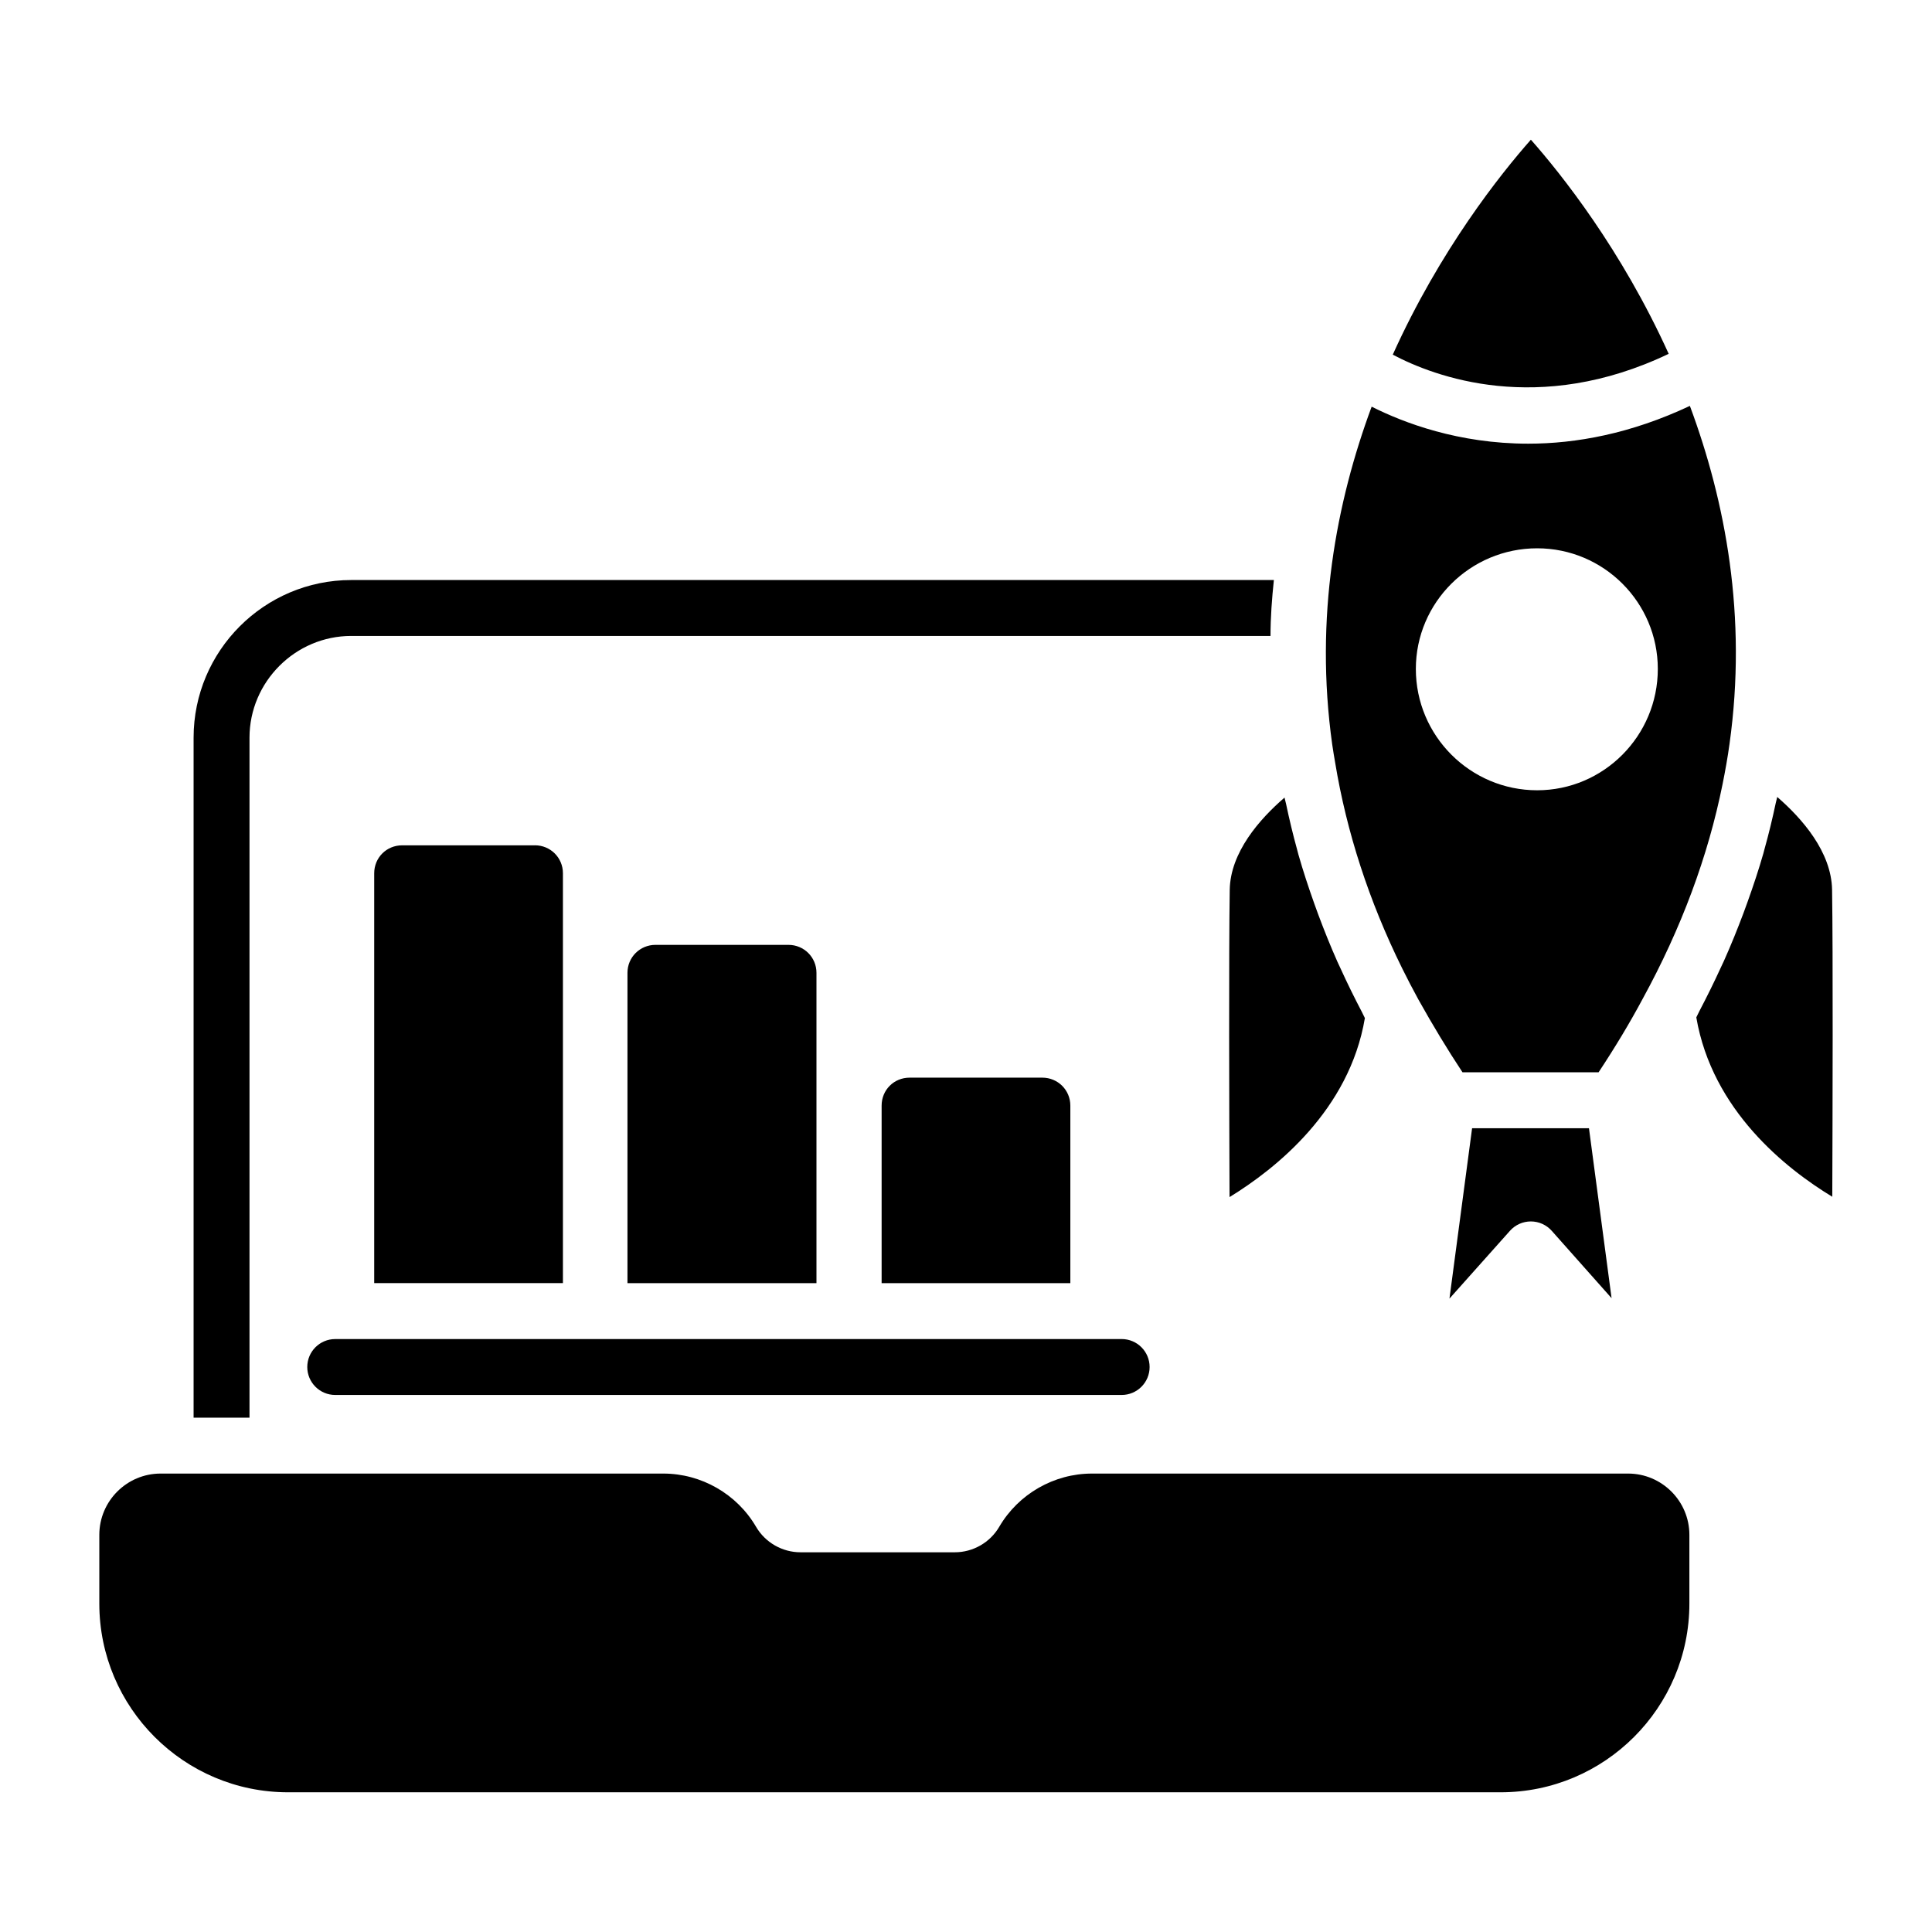
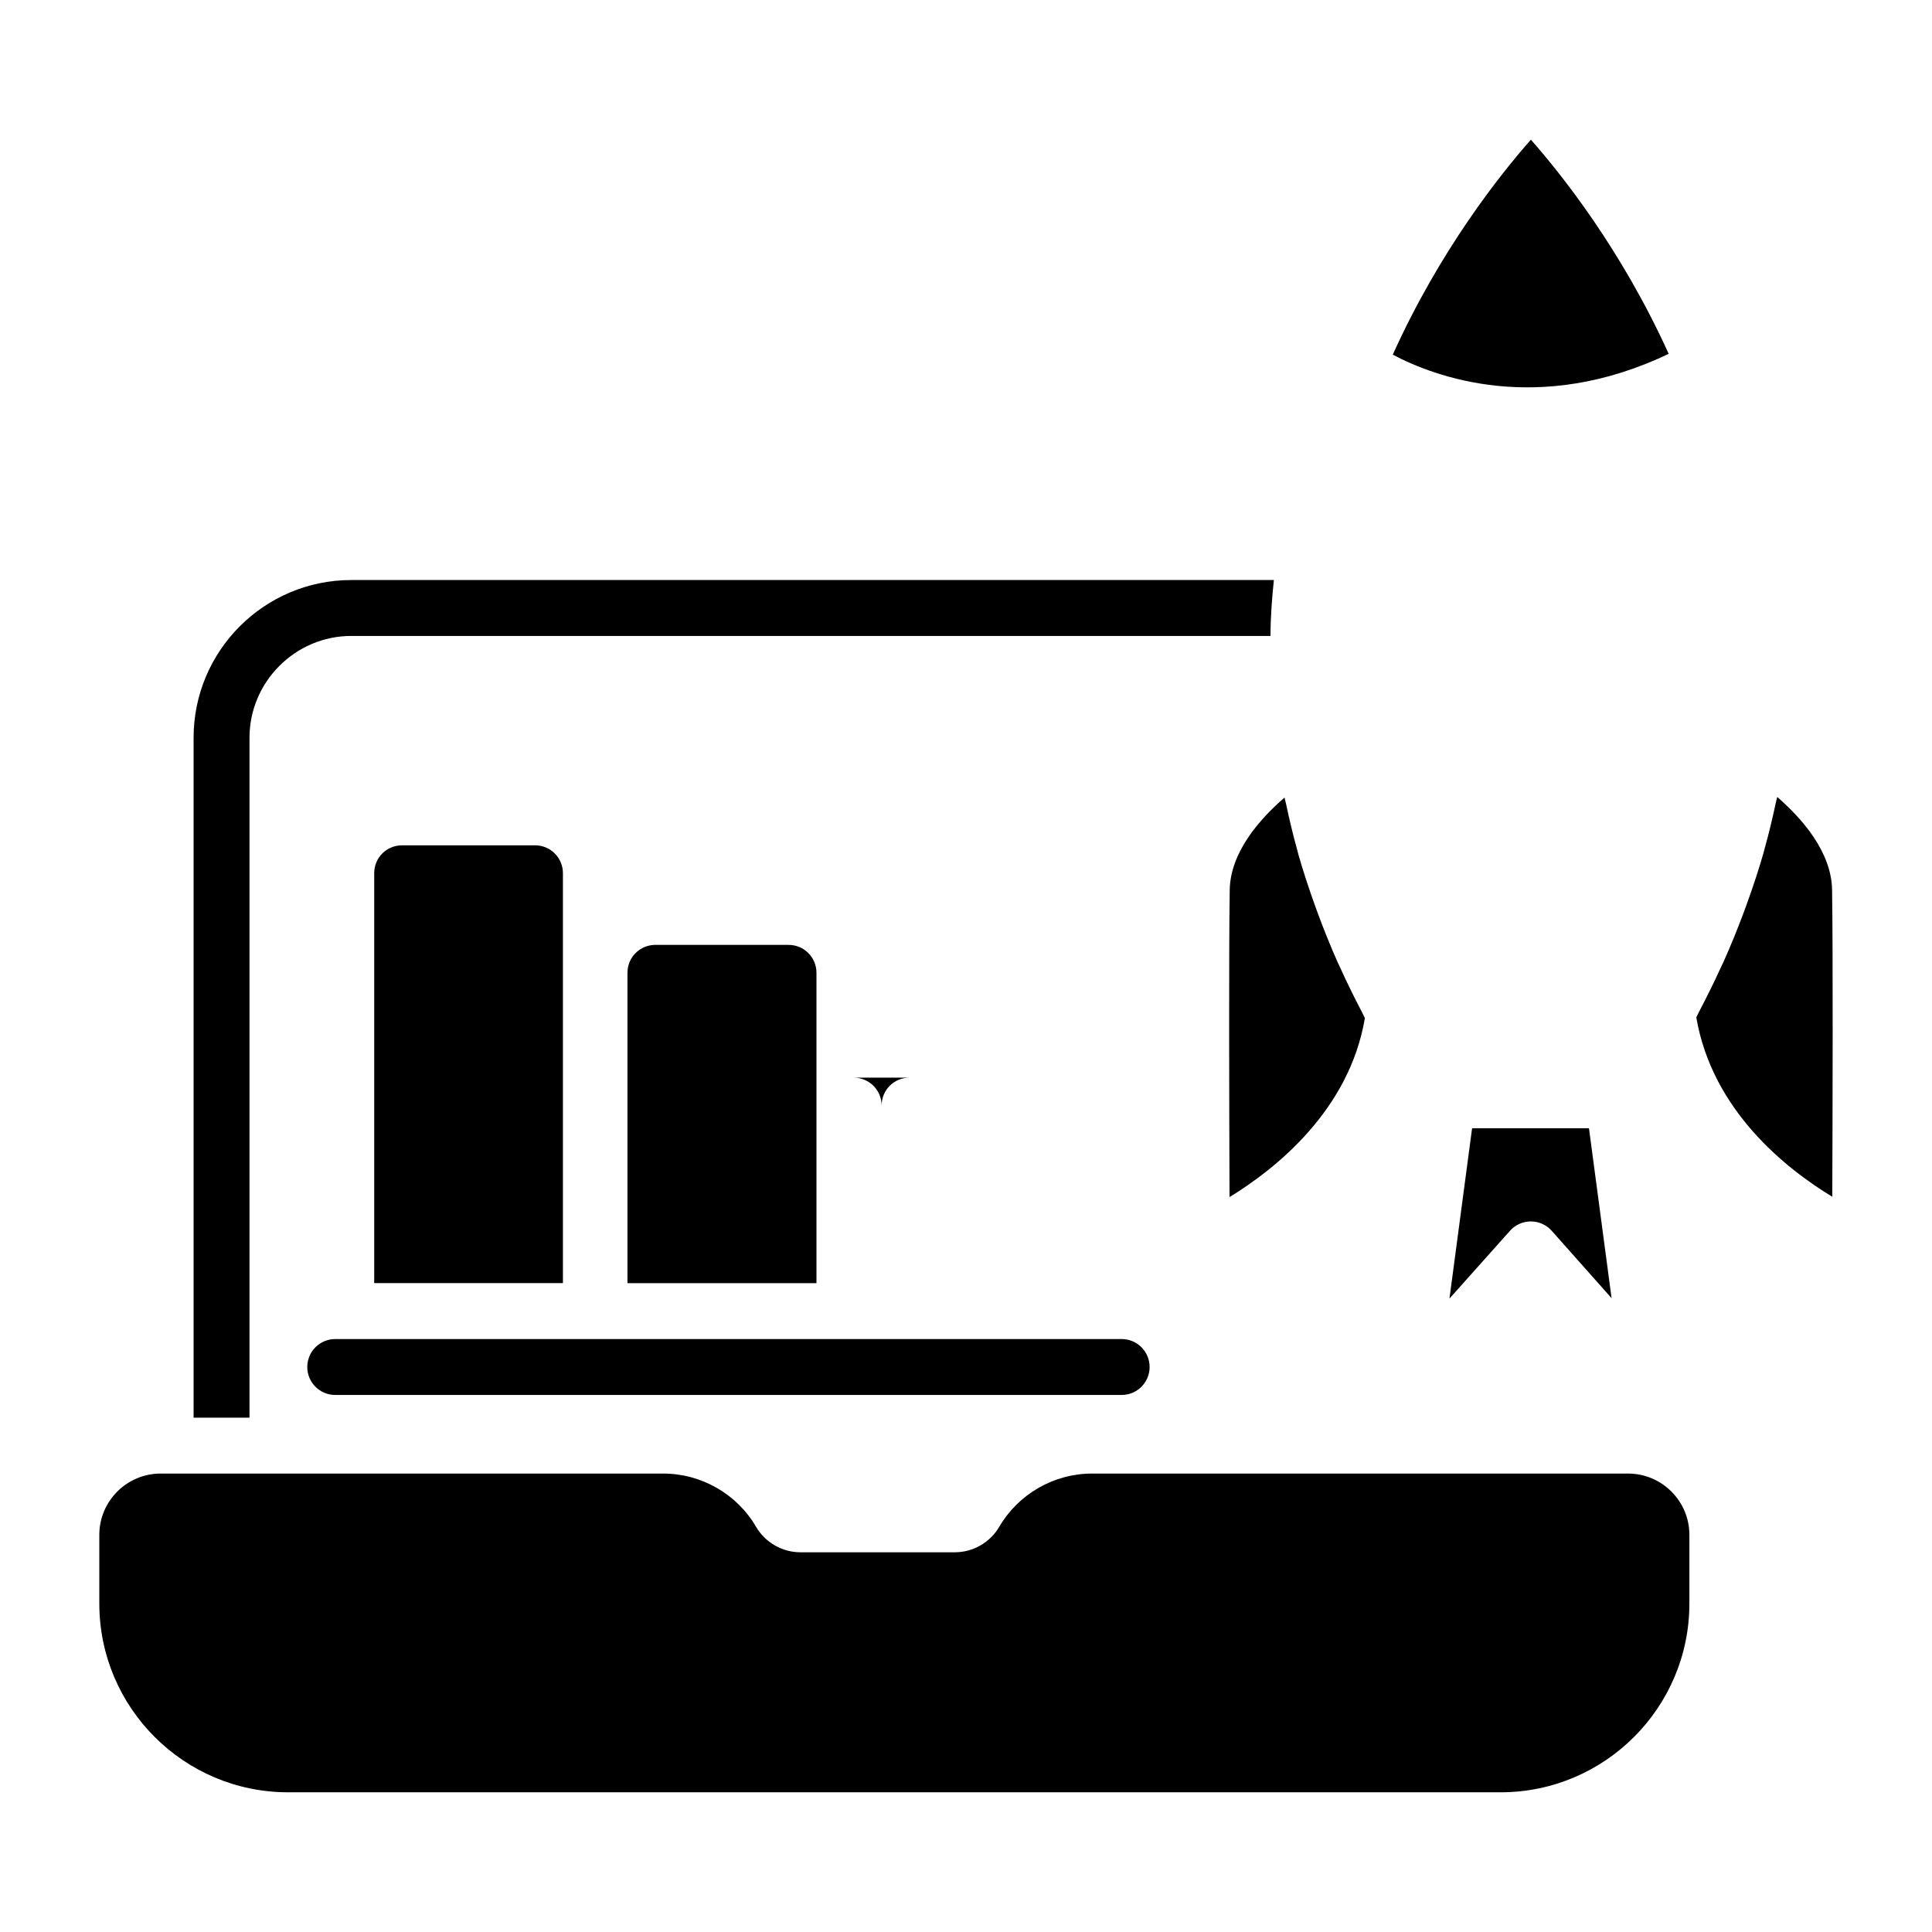
<svg xmlns="http://www.w3.org/2000/svg" fill="#000000" width="800px" height="800px" version="1.1" viewBox="144 144 512 512">
  <g>
    <path d="m225.43 506.27c0 4.094 3.316 7.41 7.41 7.41h208.41c4.09 0 7.41-3.312 7.41-7.41 0-4.094-3.316-7.41-7.41-7.41l-208.41 0.004c-4.094 0-7.41 3.312-7.41 7.406z" />
    <path d="m352.96 394.4h-35.266c-4.074 0-7.41 3.258-7.41 7.41v82.238h50.086v-82.238c0-4.152-3.336-7.41-7.41-7.41z" />
-     <path d="m420.24 429.59h-35.191c-4.148 0-7.41 3.258-7.41 7.41v47.047h50.012v-47.047c0-4.148-3.336-7.41-7.41-7.41z" />
+     <path d="m420.24 429.59h-35.191c-4.148 0-7.41 3.258-7.41 7.41v47.047v-47.047c0-4.148-3.336-7.41-7.41-7.41z" />
    <path d="m285.77 368.02h-35.191c-4.148 0-7.41 3.258-7.41 7.41v108.61h50.012v-108.62c0-4.148-3.336-7.406-7.41-7.406z" />
    <path d="m575.45 534.51h-142.06c-10.07 0-19.484 5.398-24.578 14.102-2.434 4.168-6.945 6.758-11.777 6.758h-40.898c-4.828 0-9.344-2.59-11.781-6.766-5.082-8.691-14.5-14.094-24.57-14.094h-133.22c-8.957 0-16.246 7.293-16.246 16.25v18.203c0 27.574 22.434 50.012 50.012 50.012h321.36c27.578 0 50.012-22.438 50.012-50.012v-18.203c0-8.957-7.289-16.25-16.246-16.25z" />
    <path d="m210.12 339.5c0-14.816 12.152-26.969 26.969-26.969h243.61c0-4.965 0.371-9.852 0.891-14.816h-244.5c-23.043 0-41.785 18.746-41.785 41.789v180.19h14.816z" />
    <path d="m586.22 237.77c-12.539-27.672-28.473-47.637-36.52-56.75-8.066 9.137-24.051 29.172-36.602 56.969 11.02 5.832 38.602 16.281 73.121-0.219z" />
-     <path d="m497.05 341.29c0.219 1.598 0.512 3.195 0.777 4.793 3.039 18.426 8.961 36.711 17.758 54.527 1.367 2.766 2.801 5.523 4.301 8.266 3.844 6.887 7.695 13.246 11.688 19.289h36.07c4.387-6.629 8.301-13.141 11.652-19.406 10.293-18.793 17.359-37.863 21.188-56.875 0.723-3.59 1.371-7.18 1.859-10.762 0 0 0-0.023 0.004-0.027 4.719-33.746-1.078-64.176-10.512-89.527-15.664 7.371-30.176 10.012-42.836 10.012-18.461 0-32.988-5.519-41.496-9.809-9.402 25.348-15.168 55.754-10.457 89.496zm54.312-51.984c17.633 0 31.977 14.34 31.977 31.973 0 17.727-14.344 32.152-31.977 32.152-17.727 0-32.148-14.426-32.148-32.152 0-17.633 14.422-31.973 32.148-31.973z" />
    <path d="m629.52 379.81c-0.172-10.062-7.957-18.906-14.535-24.605-0.105 0.516-0.27 1.035-0.379 1.551-0.875 4.117-1.859 8.23-3.016 12.344-0.098 0.344-0.176 0.695-0.273 1.039-1.234 4.309-2.668 8.613-4.207 12.906-0.344 0.957-0.691 1.914-1.047 2.871-1.59 4.238-3.297 8.469-5.18 12.684-0.281 0.633-0.598 1.262-0.887 1.895-1.758 3.84-3.648 7.668-5.652 11.484-0.285 0.543-0.516 1.094-0.805 1.637 4.223 24.672 23.773 40.105 36.035 47.535 0.082-21.402 0.207-65.105-0.055-81.34z" />
    <path d="m534.12 442.99-6 45.156 16.043-17.98c1.406-1.578 3.418-2.473 5.527-2.473h0.012c2.113 0 4.125 0.91 5.527 2.488l15.855 17.848-5.992-45.039z" />
    <path d="m469.84 461.24c12.266-7.512 31.762-23.023 35.867-47.441-0.285-0.535-0.516-1.082-0.797-1.621-1.984-3.785-3.856-7.59-5.598-11.414-0.281-0.613-0.586-1.223-0.859-1.84-1.867-4.191-3.555-8.414-5.133-12.645-0.359-0.965-0.707-1.93-1.051-2.898-1.523-4.281-2.941-8.578-4.168-12.891-0.121-0.426-0.219-0.855-0.336-1.281-1.121-4.043-2.09-8.102-2.945-12.168-0.117-0.559-0.293-1.113-0.406-1.672-6.578 5.672-14.355 14.477-14.523 24.449-0.258 16.332-0.133 59.992-0.051 81.422z" />
  </g>
</svg>